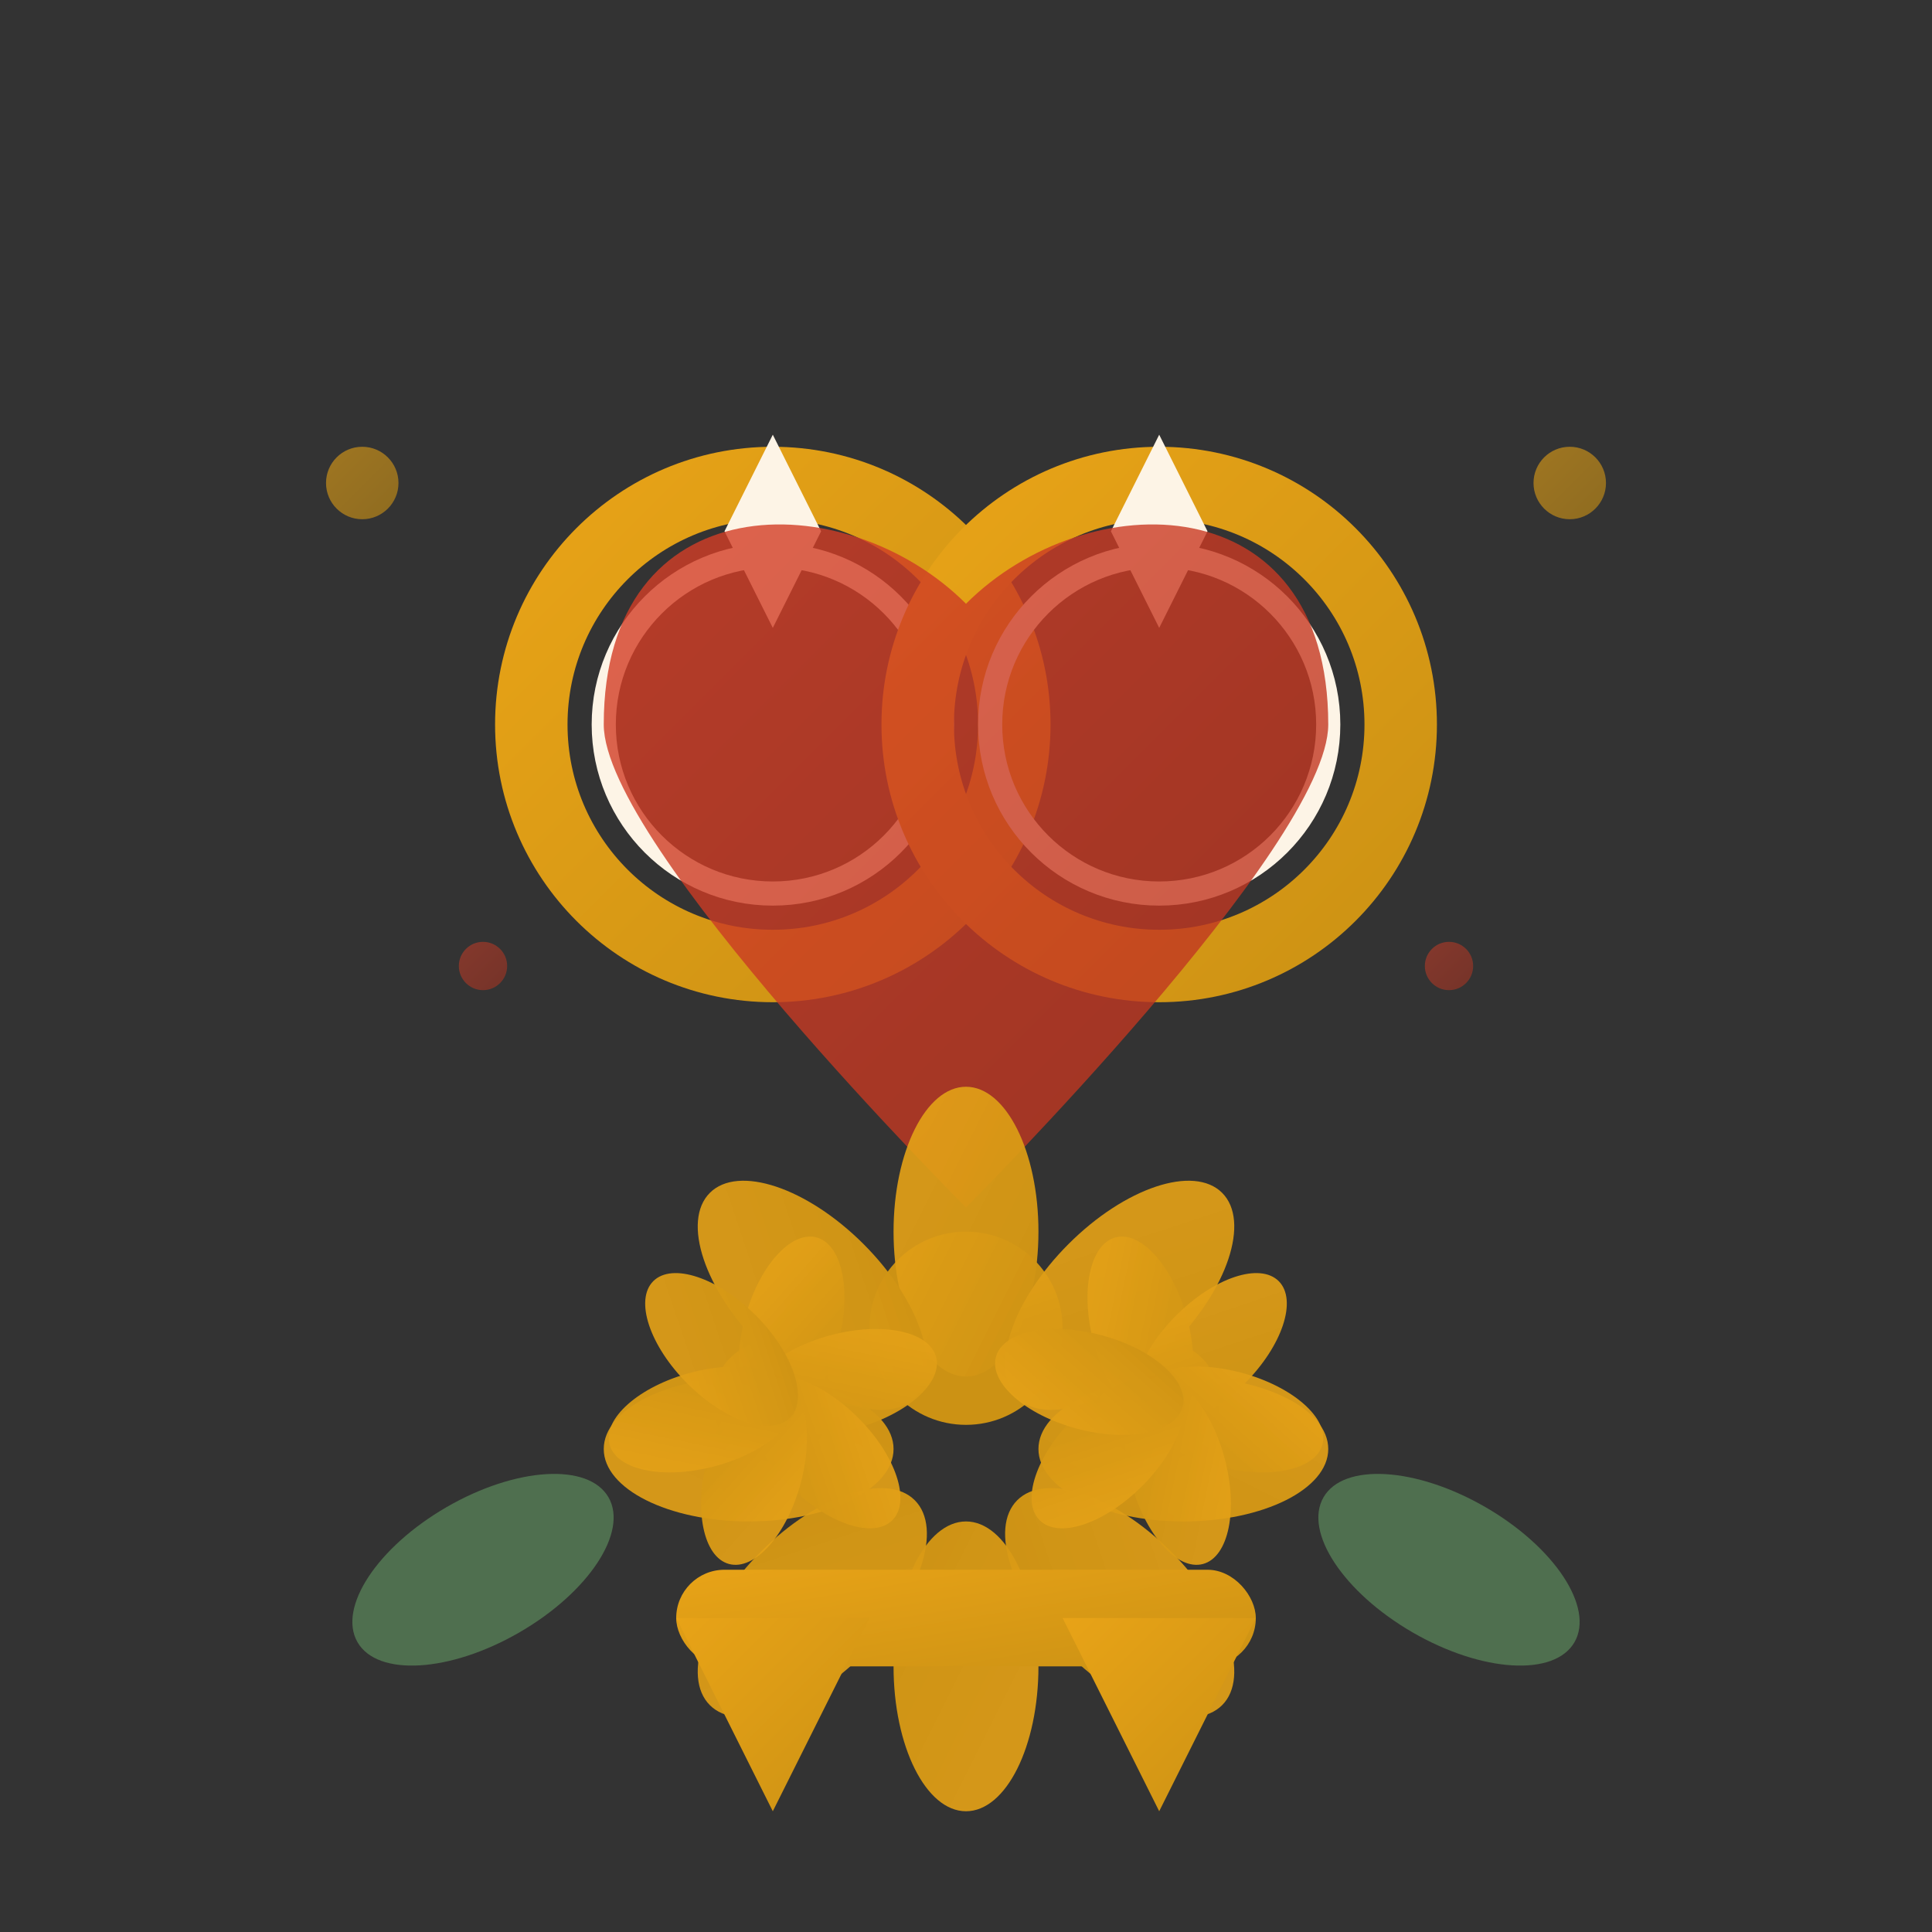
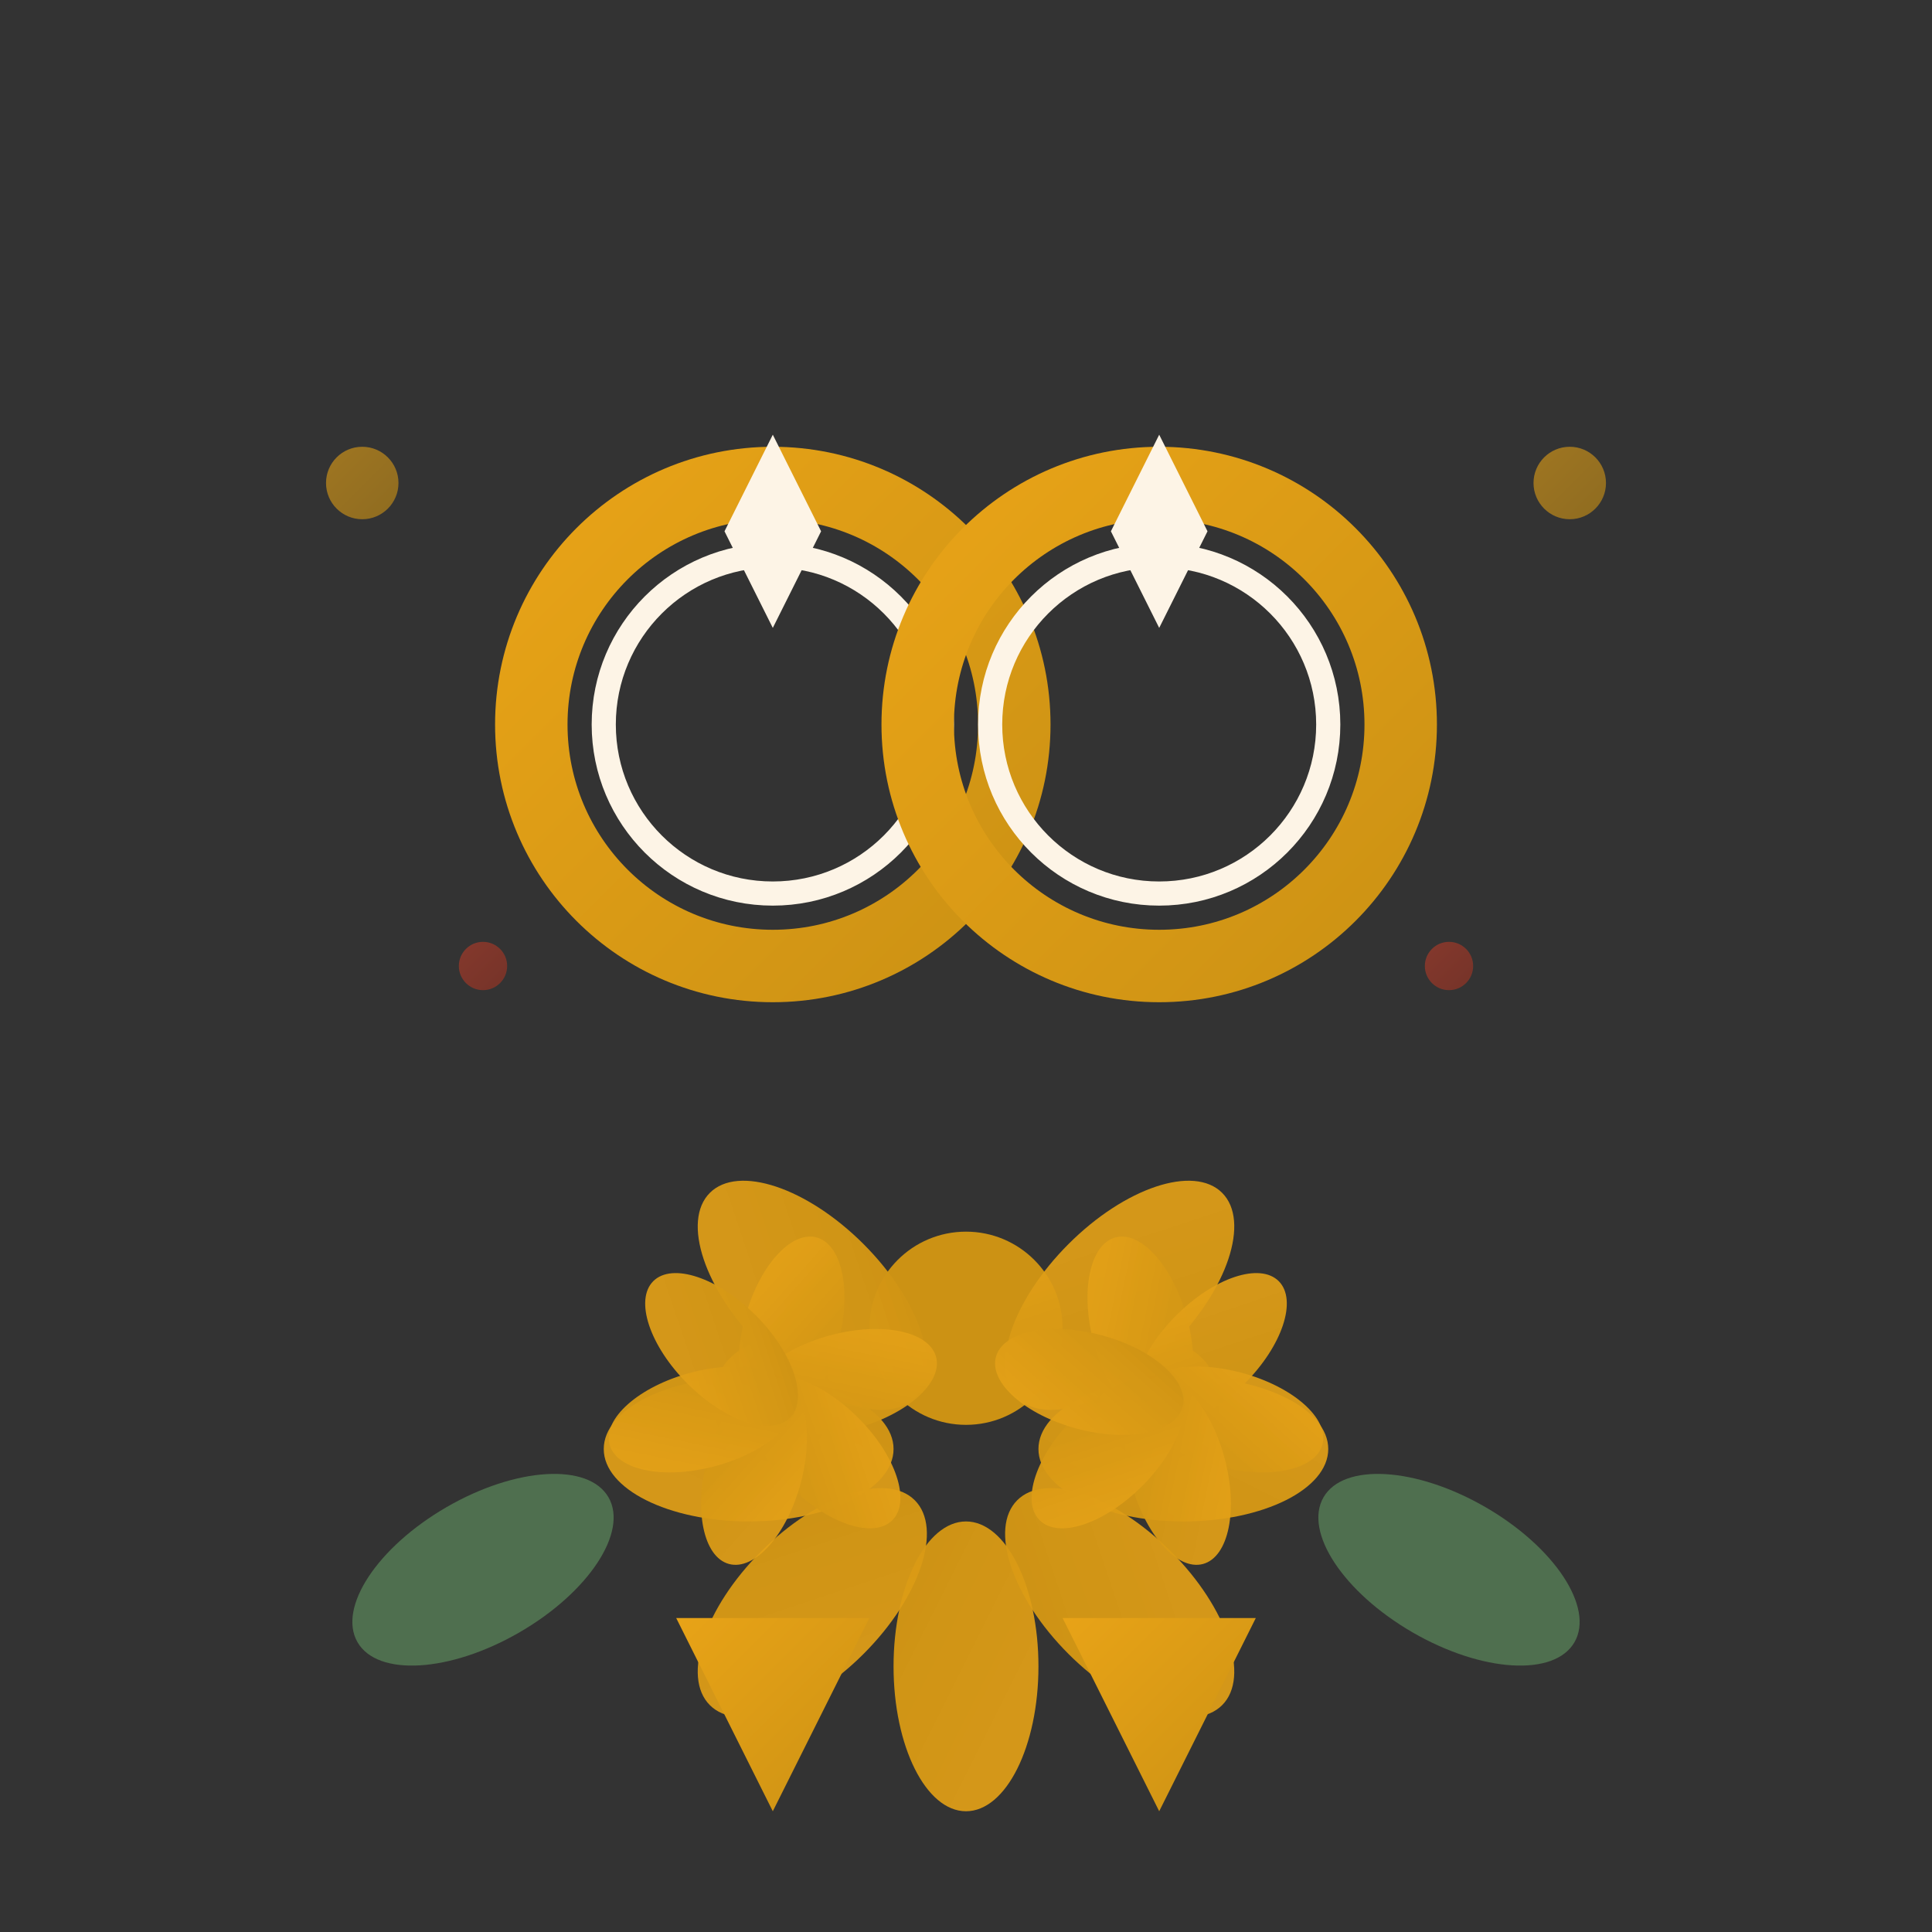
<svg xmlns="http://www.w3.org/2000/svg" width="80" height="80" viewBox="0 0 80 80">
  <rect x="0" y="0" width="80" height="80" fill="#333333" stroke="none" />
  <defs>
    <linearGradient id="weddingGrad" x1="0%" y1="0%" x2="100%" y2="100%">
      <stop offset="0%" style="stop-color:#E8A317;stop-opacity:1" />
      <stop offset="100%" style="stop-color:#CC9214;stop-opacity:1" />
    </linearGradient>
    <linearGradient id="heartGrad" x1="0%" y1="0%" x2="100%" y2="100%">
      <stop offset="0%" style="stop-color:#D73F27;stop-opacity:1" />
      <stop offset="100%" style="stop-color:#B8341F;stop-opacity:1" />
    </linearGradient>
    <linearGradient id="roseGrad" x1="0%" y1="0%" x2="100%" y2="100%">
      <stop offset="0%" style="stop-color:#E8A317;stop-opacity:0.9" />
      <stop offset="100%" style="stop-color:#CC9214;stop-opacity:1" />
    </linearGradient>
  </defs>
  <g transform="translate(40, 30)">
    <circle cx="-8" cy="0" r="10" fill="none" stroke="url(#weddingGrad)" stroke-width="3" />
    <circle cx="-8" cy="0" r="7" fill="none" stroke="#FDF4E6" stroke-width="1" />
    <circle cx="8" cy="0" r="10" fill="none" stroke="url(#weddingGrad)" stroke-width="3" />
    <circle cx="8" cy="0" r="7" fill="none" stroke="#FDF4E6" stroke-width="1" />
    <polygon points="-8,-12 -6,-8 -8,-4 -10,-8" fill="#FDF4E6" />
    <polygon points="8,-12 10,-8 8,-4 6,-8" fill="#FDF4E6" />
  </g>
-   <path d="M40 25 C 35 20, 25 20, 25 30 C 25 35, 40 50, 40 50 C 40 50, 55 35, 55 30 C 55 20, 45 20, 40 25 Z" fill="url(#heartGrad)" opacity="0.8" />
  <g transform="translate(40, 60)">
    <circle cx="0" cy="-5" r="4" fill="#CC9214" />
-     <ellipse cx="0" cy="-9" rx="3" ry="6" fill="url(#roseGrad)" transform="rotate(0)" />
    <ellipse cx="0" cy="-9" rx="3" ry="6" fill="url(#roseGrad)" transform="rotate(45)" />
    <ellipse cx="0" cy="-9" rx="3" ry="6" fill="url(#roseGrad)" transform="rotate(90)" />
    <ellipse cx="0" cy="-9" rx="3" ry="6" fill="url(#roseGrad)" transform="rotate(135)" />
    <ellipse cx="0" cy="-9" rx="3" ry="6" fill="url(#roseGrad)" transform="rotate(180)" />
    <ellipse cx="0" cy="-9" rx="3" ry="6" fill="url(#roseGrad)" transform="rotate(225)" />
    <ellipse cx="0" cy="-9" rx="3" ry="6" fill="url(#roseGrad)" transform="rotate(270)" />
    <ellipse cx="0" cy="-9" rx="3" ry="6" fill="url(#roseGrad)" transform="rotate(315)" />
    <circle cx="-8" cy="-2" r="2.5" fill="#CC9214" />
    <ellipse cx="-8" cy="-5" rx="2" ry="4" fill="url(#roseGrad)" transform="rotate(15 -8 -2)" />
    <ellipse cx="-8" cy="-5" rx="2" ry="4" fill="url(#roseGrad)" transform="rotate(75 -8 -2)" />
    <ellipse cx="-8" cy="-5" rx="2" ry="4" fill="url(#roseGrad)" transform="rotate(135 -8 -2)" />
    <ellipse cx="-8" cy="-5" rx="2" ry="4" fill="url(#roseGrad)" transform="rotate(195 -8 -2)" />
    <ellipse cx="-8" cy="-5" rx="2" ry="4" fill="url(#roseGrad)" transform="rotate(255 -8 -2)" />
    <ellipse cx="-8" cy="-5" rx="2" ry="4" fill="url(#roseGrad)" transform="rotate(315 -8 -2)" />
    <circle cx="8" cy="-2" r="2.5" fill="#CC9214" />
    <ellipse cx="8" cy="-5" rx="2" ry="4" fill="url(#roseGrad)" transform="rotate(-15 8 -2)" />
    <ellipse cx="8" cy="-5" rx="2" ry="4" fill="url(#roseGrad)" transform="rotate(45 8 -2)" />
    <ellipse cx="8" cy="-5" rx="2" ry="4" fill="url(#roseGrad)" transform="rotate(105 8 -2)" />
    <ellipse cx="8" cy="-5" rx="2" ry="4" fill="url(#roseGrad)" transform="rotate(165 8 -2)" />
    <ellipse cx="8" cy="-5" rx="2" ry="4" fill="url(#roseGrad)" transform="rotate(225 8 -2)" />
    <ellipse cx="8" cy="-5" rx="2" ry="4" fill="url(#roseGrad)" transform="rotate(285 8 -2)" />
-     <rect x="-12" y="5" width="24" height="4" fill="url(#weddingGrad)" rx="2" />
    <path d="M-12 7 L-8 15 L-4 7" fill="url(#weddingGrad)" />
    <path d="M12 7 L8 15 L4 7" fill="url(#weddingGrad)" />
  </g>
  <ellipse cx="20" cy="65" rx="6" ry="3" fill="#5C8A5C" transform="rotate(-30 20 65)" opacity="0.7" />
  <ellipse cx="60" cy="65" rx="6" ry="3" fill="#5C8A5C" transform="rotate(30 60 65)" opacity="0.7" />
  <circle cx="15" cy="20" r="1.5" fill="url(#weddingGrad)" opacity="0.6" />
  <circle cx="65" cy="20" r="1.5" fill="url(#weddingGrad)" opacity="0.6" />
  <circle cx="20" cy="40" r="1" fill="url(#heartGrad)" opacity="0.5" />
  <circle cx="60" cy="40" r="1" fill="url(#heartGrad)" opacity="0.5" />
</svg>